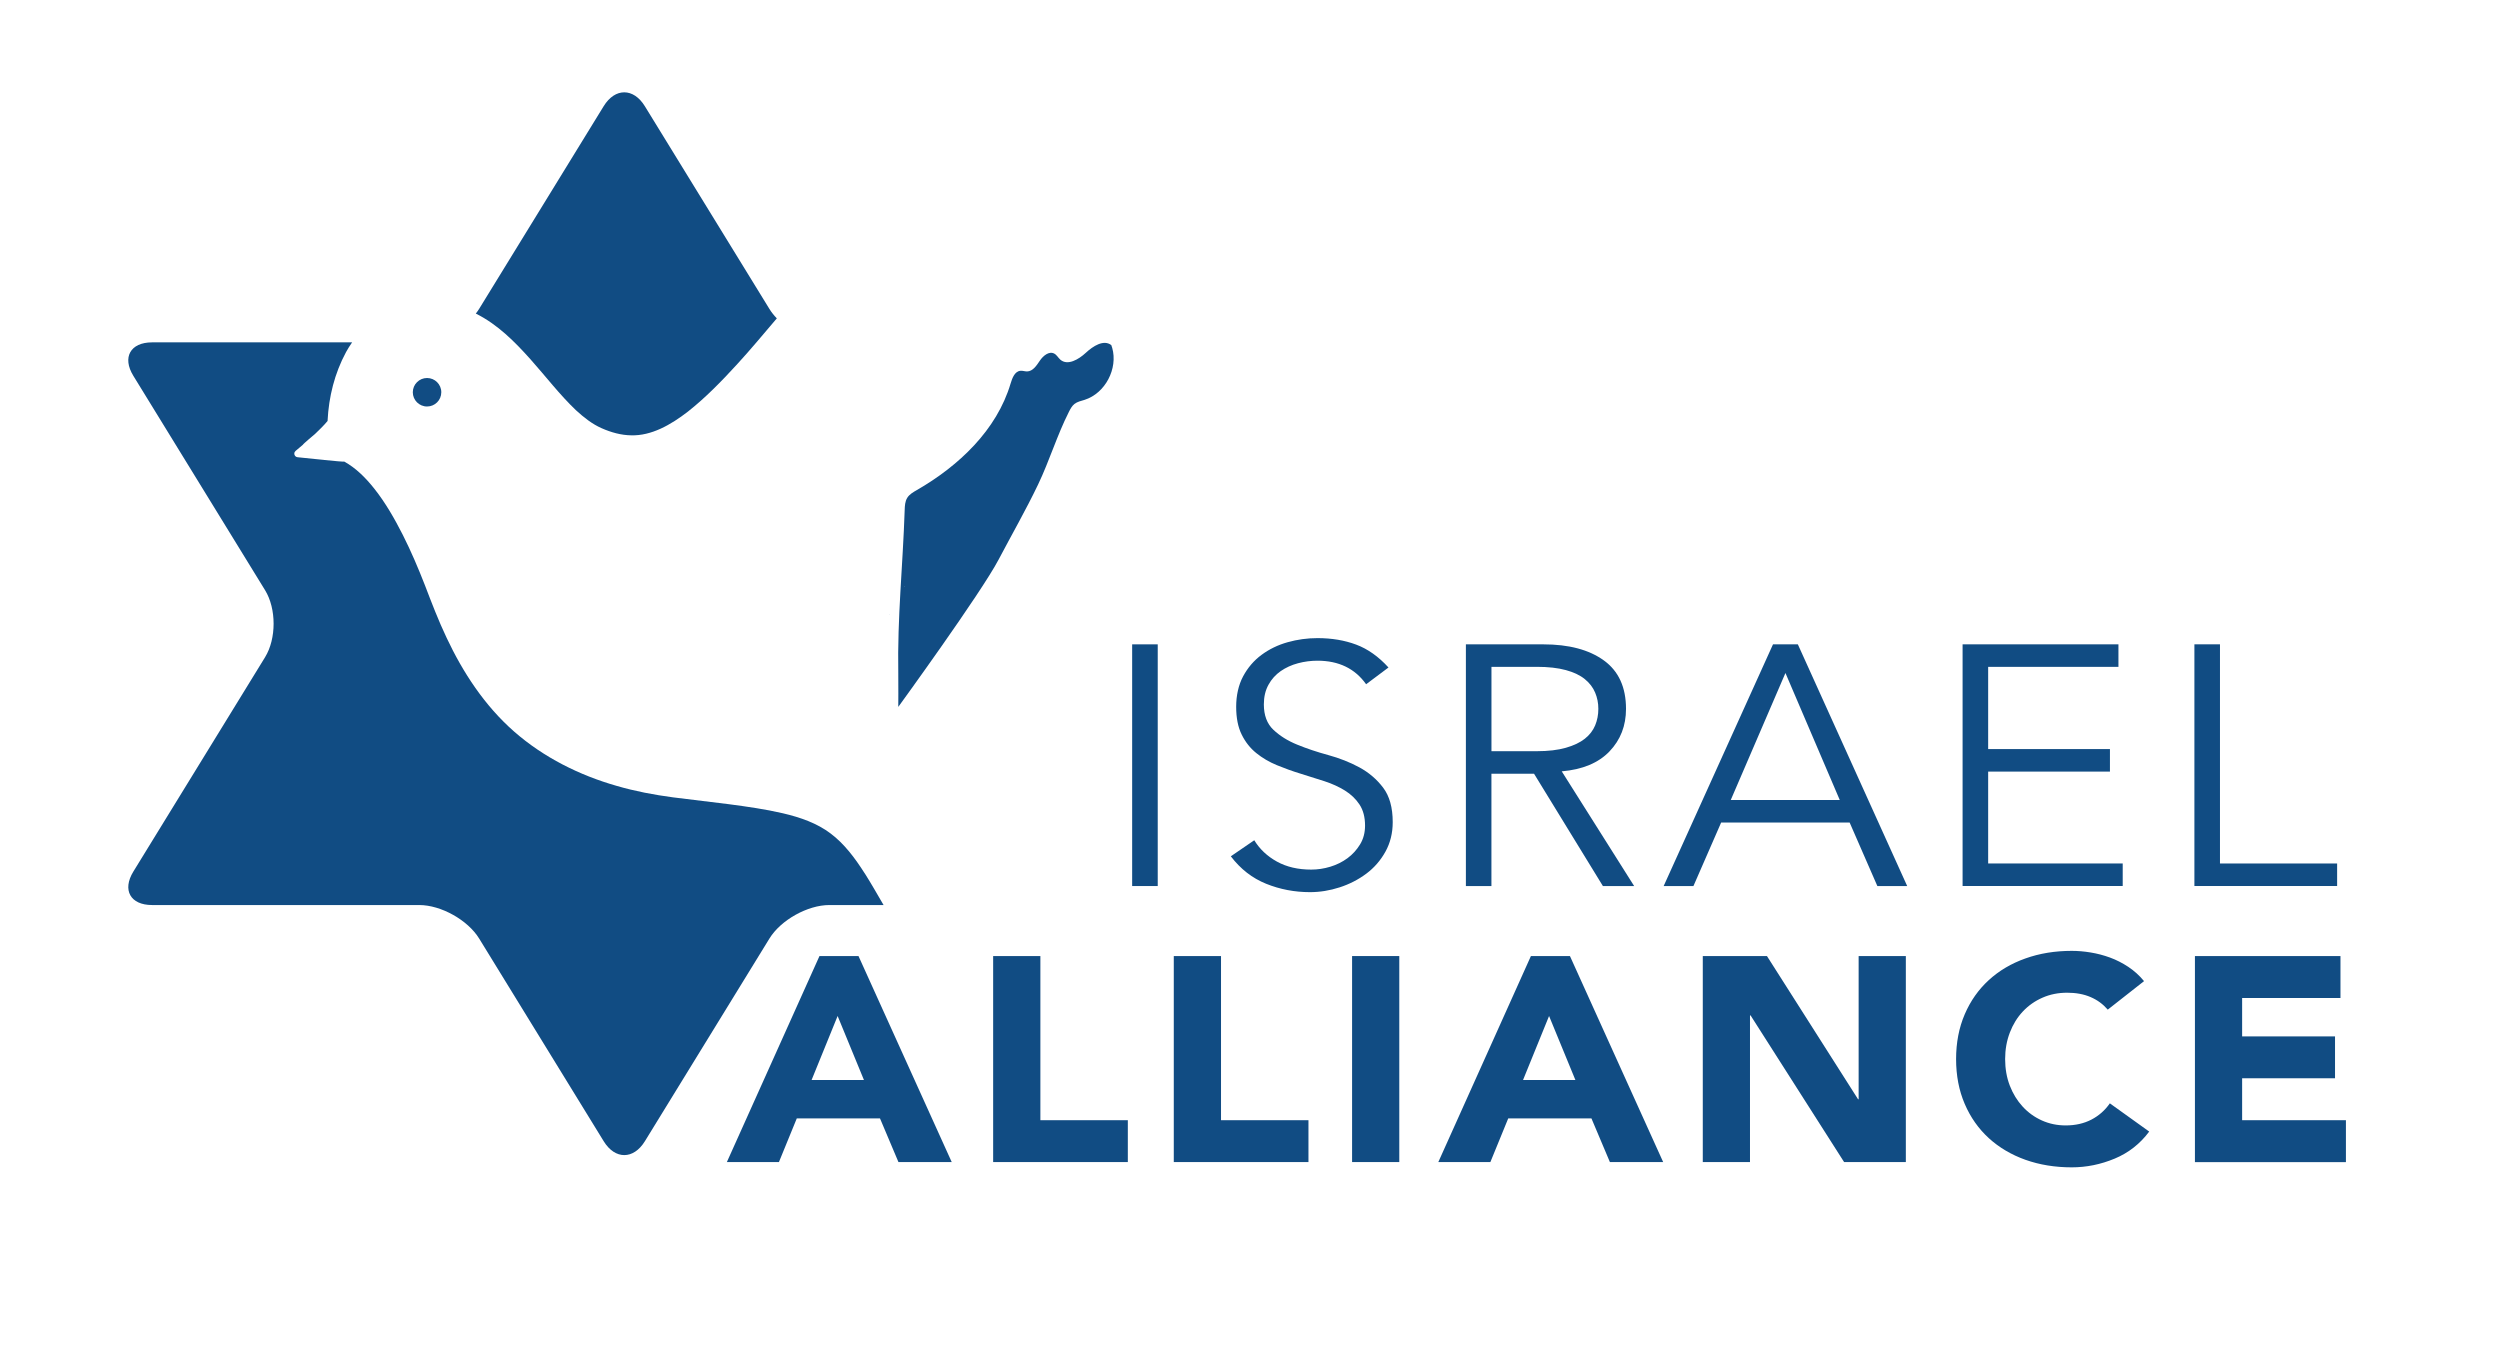
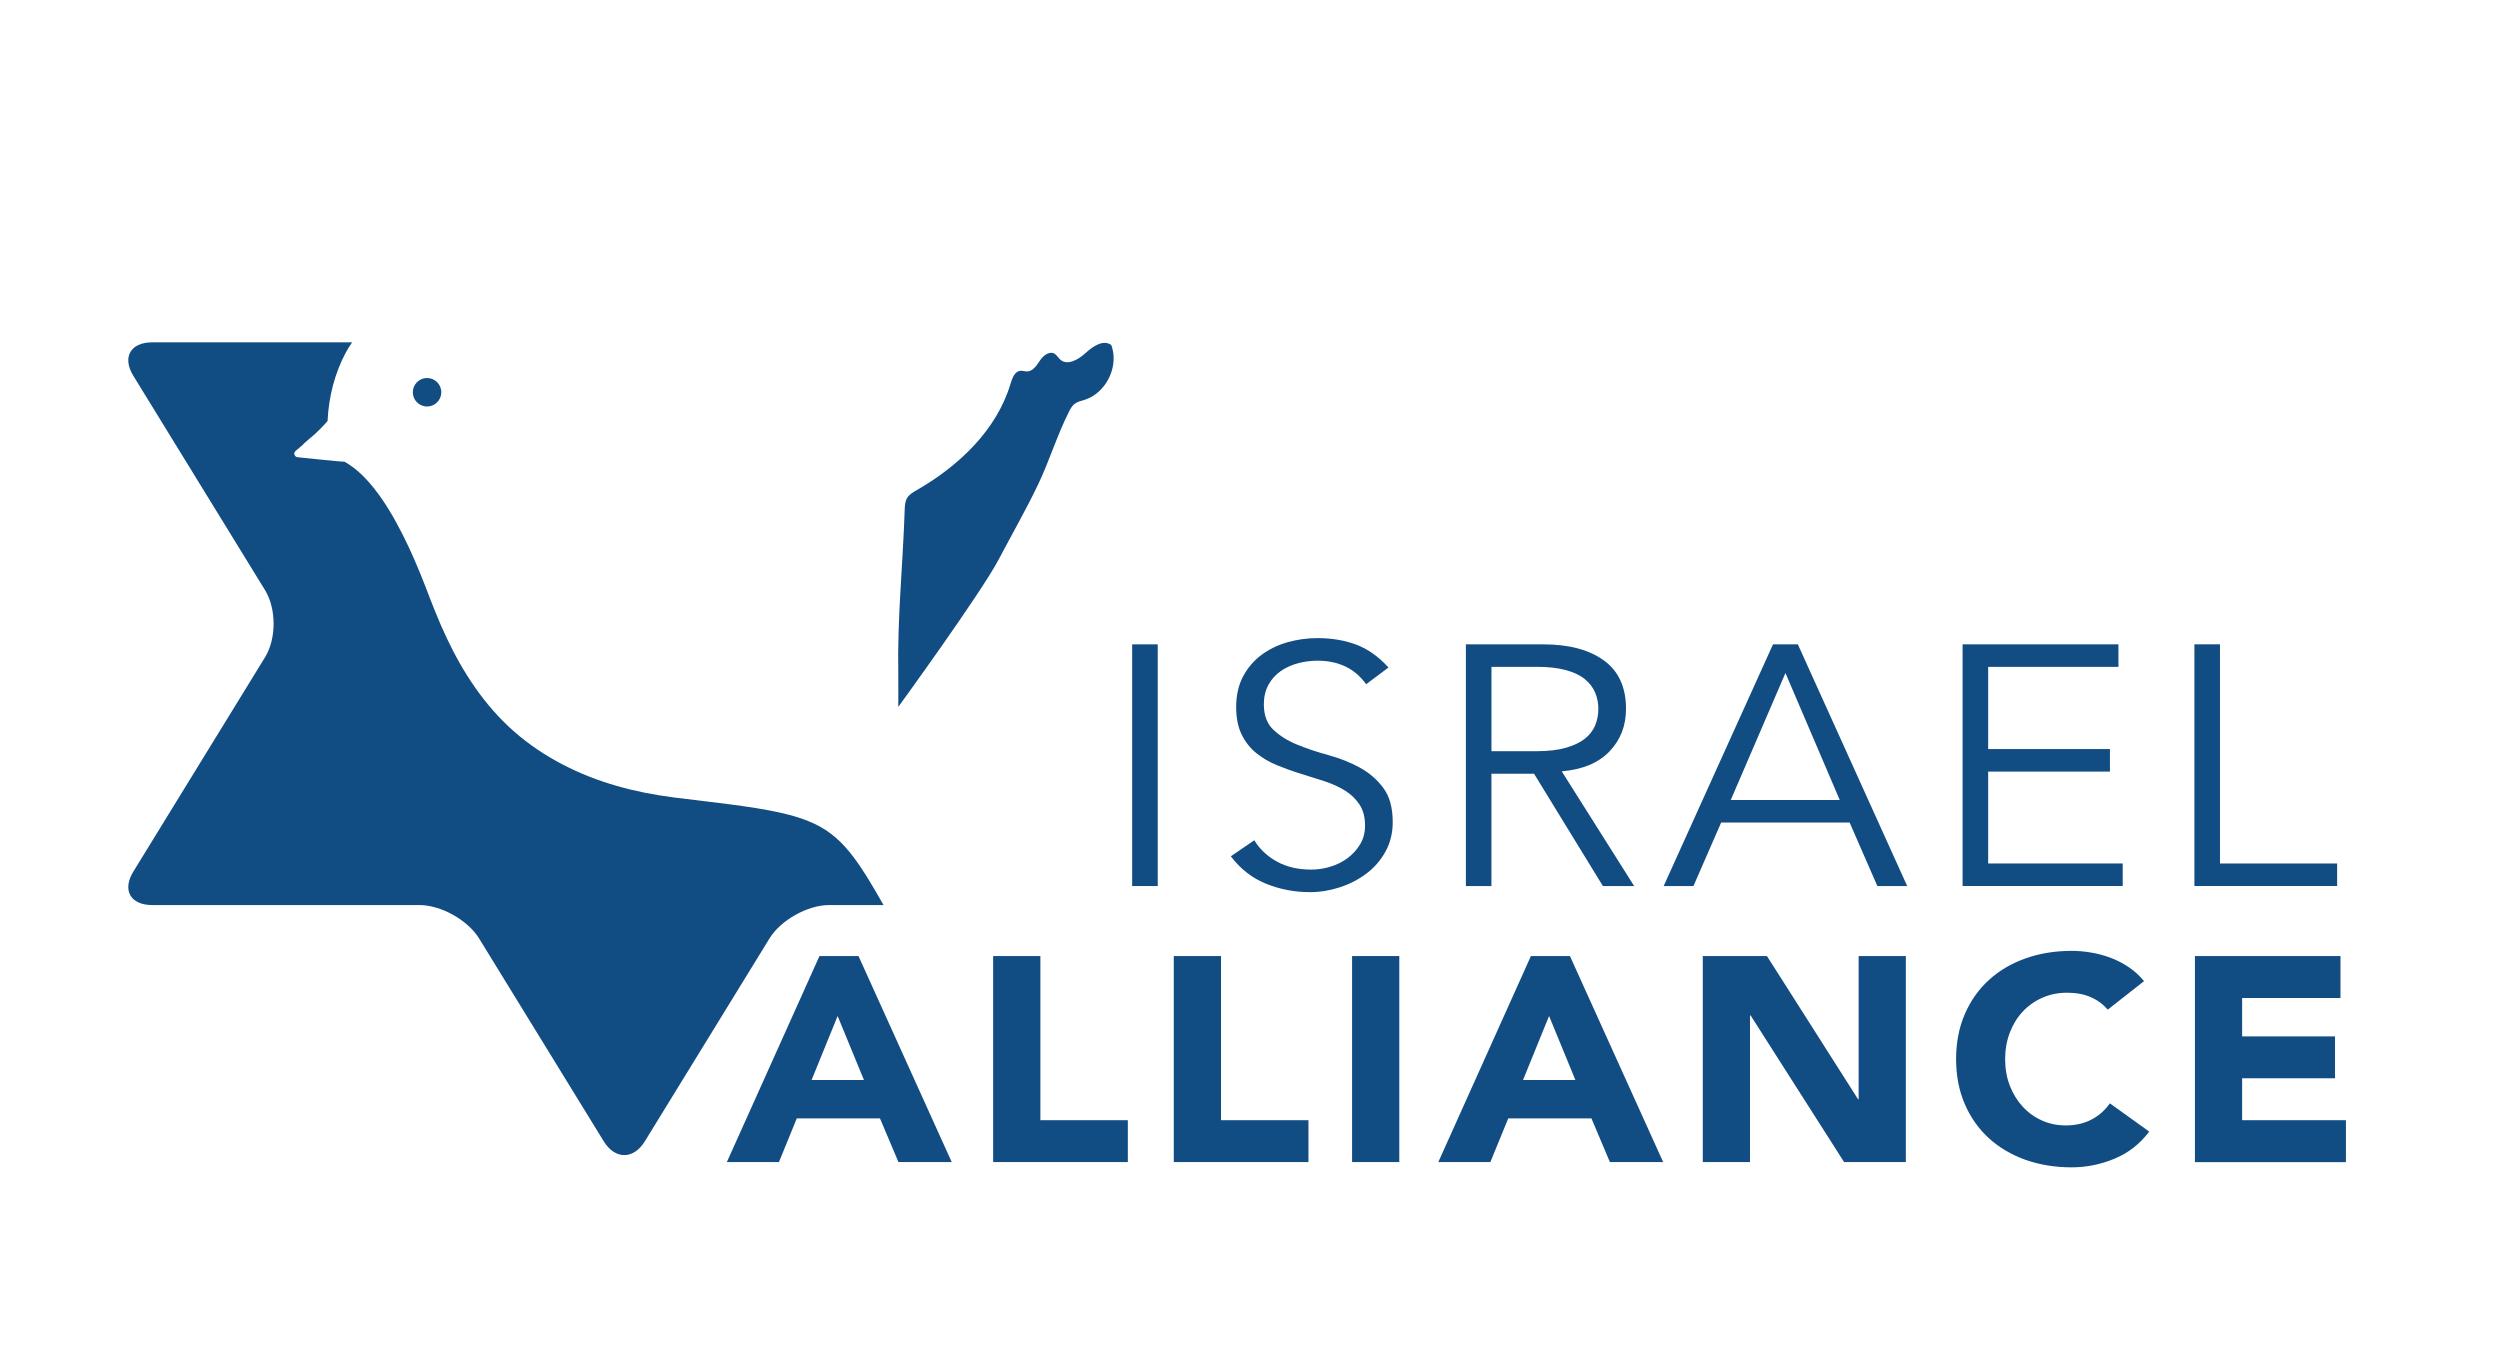
<svg xmlns="http://www.w3.org/2000/svg" id="Layer_1" viewBox="0 0 761.62 410.1">
  <defs>
    <style>.cls-1{fill:#114c83;}</style>
  </defs>
-   <path class="cls-1" d="M161.54,109.38c4.76,5.35,9.04,10.95,13.9,15.57,2.44,2.25,5.03,4.27,7.82,5.49,2.89,1.29,6.01,2.15,9.03,2.18,6.1.18,12.02-3.14,17.31-7.25,5.31-4.19,10.17-9.17,14.87-14.3,4.2-4.57,8.1-9.29,12.19-14.08-.88-.91-1.65-1.88-2.26-2.88l-37.95-61.76c-3.46-5.63-9.08-5.63-12.54,0l-37.95,61.76c-.3.48-.64.95-1,1.42,6.72,3.34,11.91,8.65,16.59,13.86Z" />
  <path class="cls-1" d="M288.71,187.3s.02-.07.03-.1c-.04.04-.07.08-.11.12.03,0,.05-.02.08-.02Z" />
  <path class="cls-1" d="M263.43,266.07c-2.97-4.68-6.25-9.05-10.39-12.15-4.11-3.12-9.17-4.9-14.52-6.15-5.35-1.25-10.93-2.04-16.54-2.78l-16.96-2.08c-5.77-.77-11.54-1.85-17.18-3.5-11.28-3.22-22.21-8.65-31.2-16.53-9.01-7.9-15.63-18.05-20.57-28.56-2.49-5.23-4.6-10.75-6.59-15.96-2.04-5.22-4.23-10.39-6.74-15.36-2.52-4.96-5.28-9.81-8.7-14.12-2.58-3.25-5.58-6.3-9.2-8.28.21.26-11.8-1.08-14.19-1.31-.6-.05-1.04-.57-.99-1.17.02-.3.19-.58.4-.76.75-.6,1.49-1.24,2.23-1.88-.13-.08,3.56-3.17,3.7-3.29,1.32-1.27,2.67-2.56,3.82-3.96,0-.03-.01-.06-.01-.09.37-7.26,2.12-14.37,5.63-20.89.55-1.01,1.18-1.99,1.84-2.95h-60.94c-6.61,0-9.17,4.57-5.7,10.2l40.13,65.31c3.46,5.63,3.46,14.77,0,20.4l-40.13,65.31c-3.46,5.63-.91,10.2,5.7,10.2h81.4c6.61,0,14.78,4.57,18.24,10.2l15.73,25.6,22.22,36.16c1.73,2.82,4,4.22,6.27,4.22,2.27,0,4.54-1.41,6.27-4.22l22.22-36.16,15.73-25.6c3.46-5.63,11.63-10.2,18.24-10.2h16.53c-1.91-3.28-3.77-6.55-5.73-9.65Z" />
  <path class="cls-1" d="M130.1,123.84c2.4,0,4.34-1.94,4.34-4.34s-1.95-4.34-4.34-4.34-4.34,1.95-4.34,4.34,1.94,4.34,4.34,4.34Z" />
  <path class="cls-1" d="M287.95,187.53c.22-.08.45-.15.67-.2.04-.04.07-.08.11-.12.07-.27.15-.54.22-.81-.33.38-.66.77-1,1.14Z" />
  <path class="cls-1" d="M338.83,105.99c-.08-.29-.17-.57-.28-.86-2.35-1.79-5.59.34-7.76,2.35s-5.54,4.02-7.76,2.09c-.66-.58-1.08-1.44-1.86-1.85-1.58-.83-3.37.66-4.37,2.14s-2.14,3.28-3.92,3.3c-.67,0-1.33-.26-2-.2-1.73.15-2.5,2.2-3,3.87-4.2,14.17-15.77,25.11-28.58,32.48-1.1.63-2.26,1.29-2.92,2.37-.67,1.09-.73,2.43-.77,3.7-.57,17.21-2.26,32.59-1.95,49.81.05,2.9,0,10.17,0,10.17,0,0,25.18-34.64,30.57-44.89,4-7.6,8.31-15.11,12.02-22.86,3.46-7.23,5.76-14.97,9.39-22.14.45-.88.92-1.8,1.7-2.41.88-.69,2.02-.91,3.09-1.25,6.3-2.01,10.19-9.51,8.4-15.83ZM275.43,178.71s.02-.09.02-.14c.04,0,.08.01.12.02-.05.04-.09.08-.14.12ZM290.28,184.89c.14-.1.26-.2.39-.31-.13.1-.26.21-.39.31-.09.06-.16.13-.23.19.07-.07.15-.13.23-.19ZM289.83,185.28h0c.18-.12.38-.22.6-.29-.22.07-.42.16-.6.29ZM291.69,183.77s.01-.01.02-.02h0s-.01.01-.02.02ZM292.04,183.15s.06-.08.08-.12c-.03.04-.06.08-.08.12Z" />
  <path class="cls-1" d="M270.84,187.2s0,.08,0,.12c.04-.04.07-.08.11-.11-.04,0-.07,0-.11,0Z" />
  <path class="cls-1" d="M249.65,291.26h11.89l28.4,62.76h-16.23l-5.62-13.3h-25.35l-5.44,13.3h-15.86l28.21-62.76ZM255.18,309.52l-7.93,19.5h15.95l-8.02-19.5Z" />
  <path class="cls-1" d="M302.57,291.26h14.38v50h26.64v12.77h-41.03v-62.76Z" />
  <path class="cls-1" d="M357.6,291.26h14.38v50h26.64v12.77h-41.03v-62.76Z" />
  <path class="cls-1" d="M411.91,291.26h14.38v62.76h-14.38v-62.76Z" />
  <path class="cls-1" d="M466.39,291.26h11.89l28.4,62.76h-16.23l-5.62-13.3h-25.35l-5.44,13.3h-15.86l28.21-62.76ZM471.92,309.52l-7.93,19.5h15.95l-8.02-19.5Z" />
  <path class="cls-1" d="M518.76,291.26h19.54l27.75,43.62h.18v-43.62h14.38v62.76h-18.81l-28.49-44.68h-.18v44.68h-14.38v-62.76Z" />
  <path class="cls-1" d="M642.11,307.57c-1.42-1.65-3.15-2.93-5.21-3.81-2.06-.89-4.44-1.33-7.15-1.33s-5.21.5-7.51,1.51c-2.3,1.01-4.3,2.41-5.99,4.21-1.69,1.8-3.01,3.94-3.96,6.43-.95,2.48-1.43,5.17-1.43,8.07s.48,5.66,1.43,8.11c.95,2.45,2.26,4.58,3.92,6.38,1.66,1.8,3.61,3.21,5.85,4.21,2.24,1.01,4.66,1.51,7.24,1.51,2.95,0,5.56-.59,7.84-1.77,2.27-1.18,4.15-2.84,5.62-4.96l11.99,8.6c-2.77,3.72-6.27,6.47-10.51,8.24-4.24,1.77-8.61,2.66-13.09,2.66-5.1,0-9.8-.77-14.11-2.3-4.3-1.54-8.02-3.74-11.16-6.6-3.13-2.87-5.58-6.34-7.33-10.42-1.75-4.08-2.63-8.63-2.63-13.65s.88-9.57,2.63-13.65c1.75-4.08,4.19-7.55,7.33-10.42,3.13-2.87,6.85-5.07,11.16-6.6,4.3-1.54,9-2.31,14.11-2.31,1.84,0,3.76.16,5.76.49,2,.33,3.96.84,5.9,1.55,1.94.71,3.79,1.66,5.58,2.84,1.78,1.18,3.38,2.63,4.79,4.34l-11.06,8.69Z" />
  <path class="cls-1" d="M668.67,291.26h44.35v12.77h-29.96v11.7h28.3v12.77h-28.3v12.77h31.62v12.77h-46v-62.76Z" />
  <path class="cls-1" d="M352.7,269.93h-7.79v-73.63h7.79v73.63Z" />
  <path class="cls-1" d="M416.19,208.46c-3.39-4.78-8.33-7.18-14.82-7.18-2.02,0-4,.26-5.95.78s-3.7,1.32-5.25,2.39c-1.55,1.08-2.8,2.46-3.73,4.16-.94,1.7-1.41,3.69-1.41,5.98,0,3.33.97,5.91,2.92,7.75,1.95,1.84,4.36,3.35,7.25,4.52,2.88,1.18,6.04,2.24,9.46,3.17,3.42.94,6.58,2.18,9.46,3.74,2.88,1.56,5.3,3.62,7.25,6.19,1.95,2.57,2.92,6.07,2.92,10.5,0,3.33-.74,6.33-2.22,9-1.48,2.67-3.43,4.91-5.84,6.71-2.42,1.8-5.12,3.19-8.11,4.16-2.99.97-6,1.46-9.03,1.46-4.69,0-9.14-.85-13.36-2.55-4.22-1.7-7.81-4.49-10.76-8.37l7.14-4.89c1.65,2.7,3.95,4.87,6.9,6.5,2.95,1.63,6.43,2.44,10.46,2.44,1.94,0,3.88-.29,5.82-.88,1.94-.59,3.68-1.46,5.23-2.6,1.54-1.14,2.82-2.55,3.83-4.21,1.01-1.66,1.51-3.57,1.51-5.72,0-2.56-.56-4.7-1.68-6.4-1.12-1.7-2.6-3.12-4.43-4.26-1.84-1.14-3.93-2.1-6.27-2.86-2.34-.76-4.76-1.52-7.25-2.29-2.49-.76-4.9-1.63-7.25-2.6-2.34-.97-4.43-2.2-6.27-3.69-1.84-1.49-3.32-3.36-4.43-5.62-1.12-2.25-1.68-5.08-1.68-8.48s.7-6.62,2.11-9.26c1.41-2.63,3.28-4.82,5.62-6.55,2.34-1.73,4.99-3.02,7.95-3.85,2.96-.83,5.98-1.25,9.09-1.25,4.33,0,8.26.66,11.79,1.98,3.53,1.32,6.81,3.64,9.84,6.97l-6.81,5.1Z" />
  <path class="cls-1" d="M454.37,269.93h-7.79v-73.63h23.58c7.79,0,13.93,1.63,18.44,4.89,4.51,3.26,6.76,8.18,6.76,14.77,0,5.13-1.68,9.45-5.03,12.95-3.35,3.5-8.2,5.53-14.55,6.08l22.06,34.94h-9.52l-20.98-34.22h-12.98v34.22ZM454.37,228.85h13.84c3.46,0,6.4-.35,8.82-1.04,2.42-.69,4.34-1.61,5.79-2.76,1.44-1.14,2.49-2.5,3.14-4.06s.97-3.24.97-5.04-.32-3.38-.97-4.94-1.69-2.93-3.14-4.11c-1.44-1.18-3.37-2.1-5.79-2.76-2.42-.66-5.35-.99-8.82-.99h-13.84v25.69Z" />
  <path class="cls-1" d="M515.92,269.93h-9.09l33.31-73.63h7.57l33.31,73.63h-9.09l-8.44-19.34h-39.15l-8.44,19.34ZM527.27,243.72h33.21l-16.55-38.69-16.66,38.69Z" />
  <path class="cls-1" d="M605.69,263.06h40.99v6.86h-48.78v-73.63h47.48v6.86h-39.69v25.06h37.1v6.86h-37.1v27.98Z" />
  <path class="cls-1" d="M676.31,263.06h35.69v6.86h-43.48v-73.63h7.79v66.77Z" />
</svg>